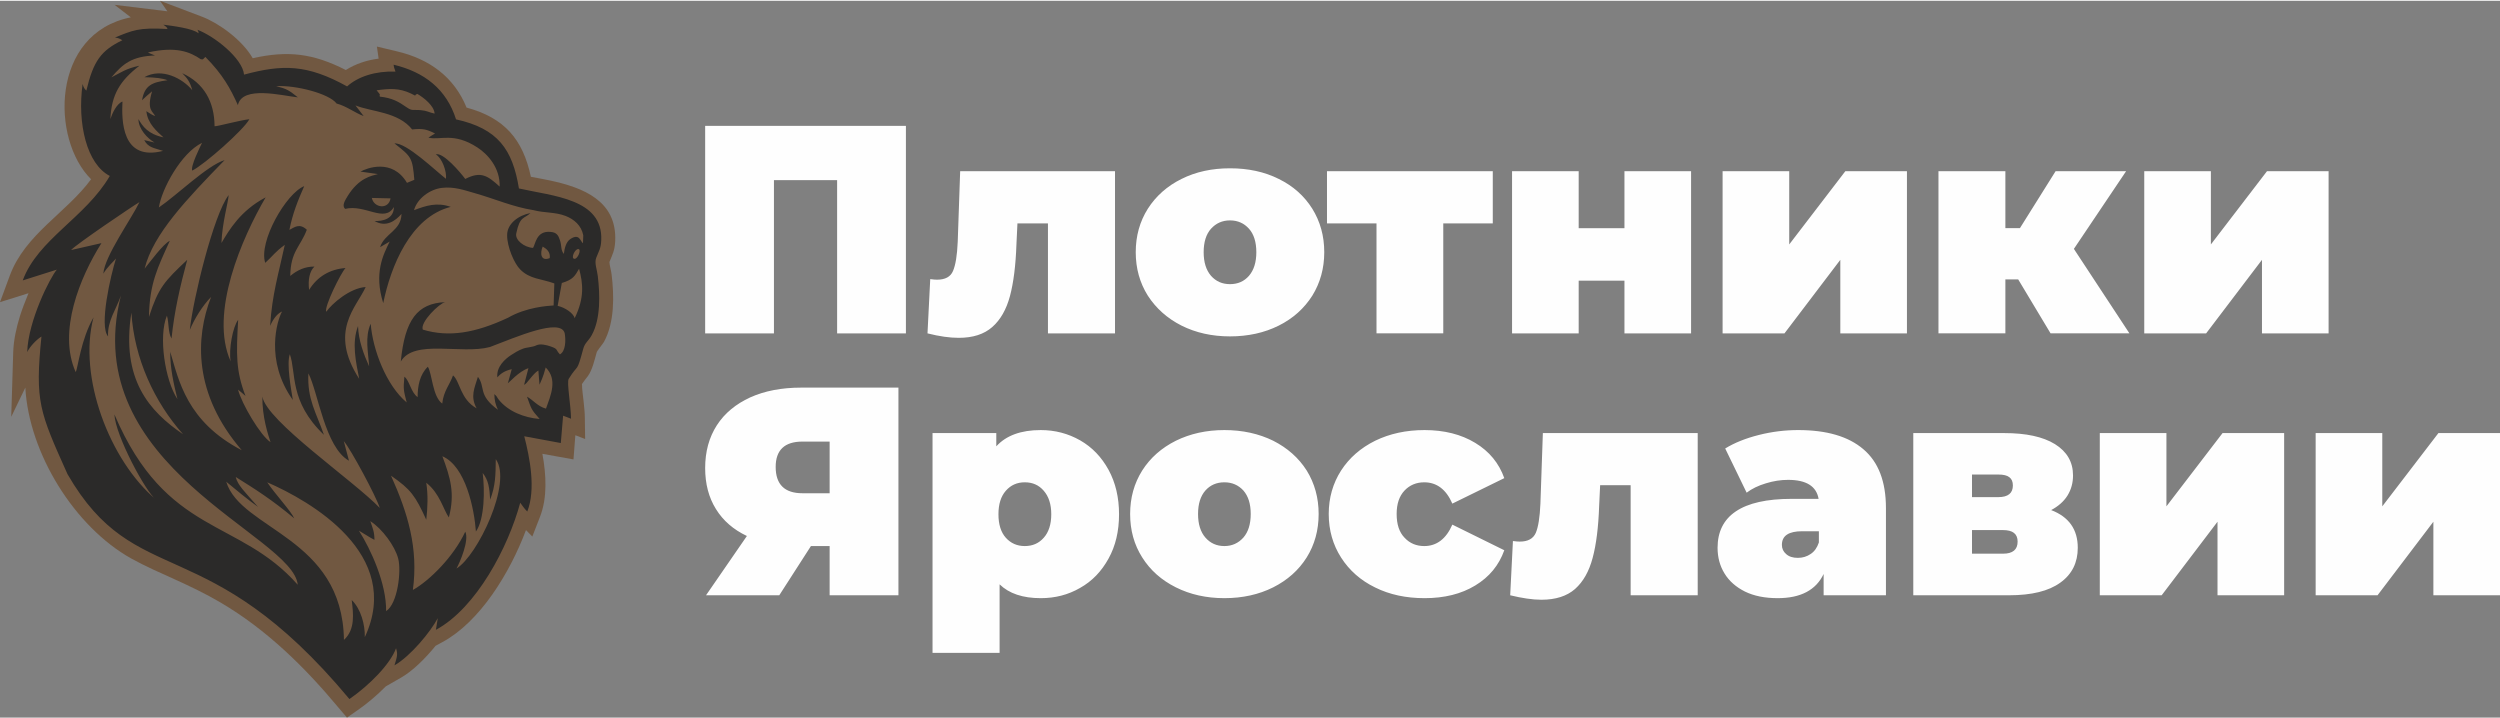
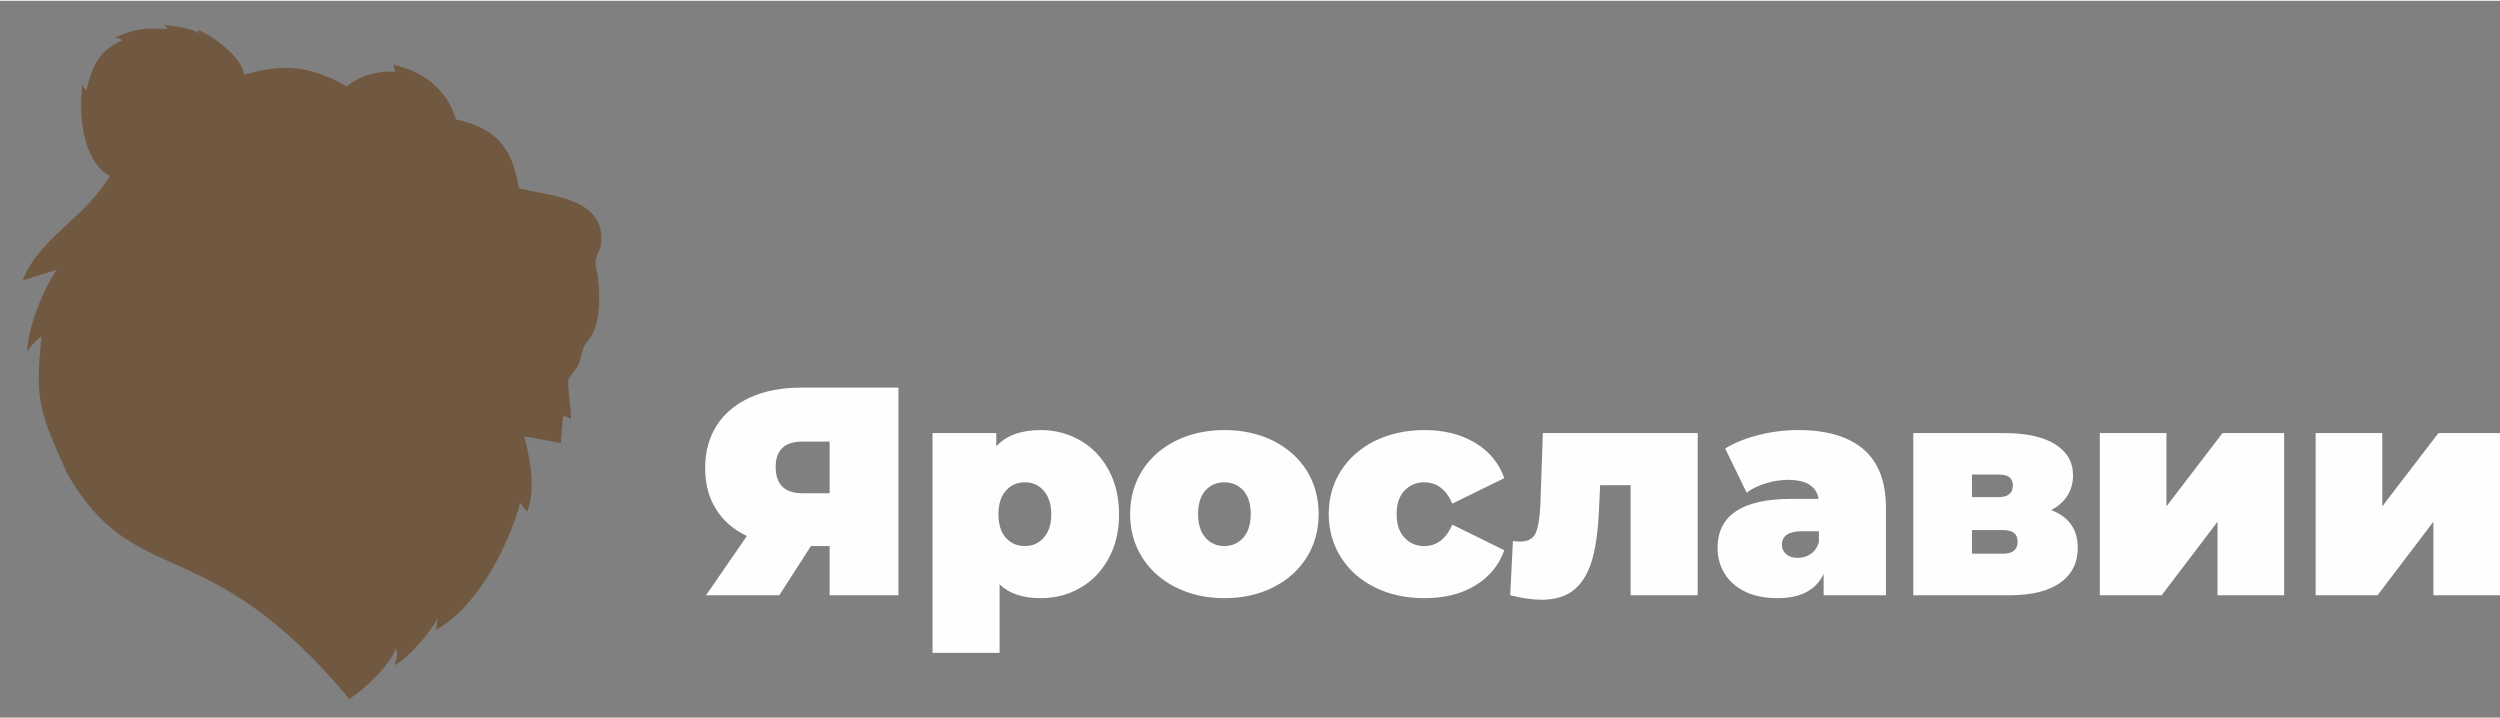
<svg xmlns="http://www.w3.org/2000/svg" xml:space="preserve" width="174px" height="50px" version="1.1" shape-rendering="geometricPrecision" text-rendering="geometricPrecision" image-rendering="optimizeQuality" fill-rule="evenodd" clip-rule="evenodd" viewBox="0 0 173.72 49.81">
  <rect x="0" y="0" width="173.72" height="49.81" fill="#808080" stroke="none" />
  <g id="Слой_x0020_1">
    <g id="_1700722411648">
-       <path fill="#715841" d="M9.09 1.15l-1.13 -0.87c1.22,0.15 2.45,0.3 3.67,0.45l-0.51 -0.73 2.93 1.11c1.13,0.43 2.78,1.6 3.51,2.88 2.43,-0.54 4.17,-0.35 6.47,0.82 0.68,-0.43 1.47,-0.69 2.28,-0.79l-0.12 -0.84 1.38 0.33c2.27,0.53 3.99,1.79 4.85,3.91 2.64,0.72 3.91,2.2 4.47,4.81 0.43,0.08 0.87,0.16 1.3,0.25 2.3,0.49 4.68,1.4 4.56,4.2 -0.03,0.69 -0.19,0.94 -0.4,1.47 -0.01,0.16 0.13,0.65 0.15,0.87 0.18,1.49 0.21,3.33 -0.53,4.68 -0.1,0.17 -0.49,0.63 -0.51,0.74 -0.14,0.5 -0.3,1.22 -0.61,1.64 -0.15,0.2 -0.28,0.35 -0.41,0.55 0,0.36 0.09,0.95 0.12,1.27 0.04,0.37 0.08,0.76 0.08,1.13l0.02 1.42 -0.68 -0.26 -0.13 1.68 -2.16 -0.39c0.27,1.46 0.35,3.05 -0.16,4.36l-0.54 1.39 -0.44 -0.45c-1.13,3 -3.2,6.37 -5.8,7.78l-0.48 0.26c-0.72,0.89 -1.61,1.76 -2.38,2.2l-1.08 0.62c-0.65,0.66 -1.37,1.25 -1.98,1.67l-0.72 0.5 -0.57 -0.67c-2.37,-2.85 -5.02,-5.45 -8.22,-7.33 -1.05,-0.62 -2.13,-1.13 -3.23,-1.63 -1,-0.45 -2,-0.89 -2.96,-1.42 -3.95,-2.2 -7.12,-7.32 -7.37,-11.88l-0.98 2.03 0.14 -4.54c0.03,-0.81 0.22,-1.66 0.46,-2.44 0.13,-0.42 0.35,-1.01 0.6,-1.61l-1.98 0.62 0.68 -1.84c1.06,-2.88 3.92,-4.35 5.65,-6.7 -2.8,-2.76 -2.81,-10.14 2.76,-11.25z" />
      <path fill="#715841" d="M11.64 1.96c-0.03,-0.13 -0.13,-0.18 -0.29,-0.3 0.6,0.08 2.08,0.26 2.44,0.6 0.02,-0.08 -0.02,-0.17 -0.08,-0.25 1.2,0.45 3.14,1.99 3.25,3.12 2.68,-0.72 4.38,-0.72 7.16,0.82 0.75,-0.68 1.97,-1.08 3.36,-1.03 -0.08,-0.28 -0.09,-0.19 -0.13,-0.48 2.13,0.51 3.67,1.69 4.34,3.8 2.91,0.64 3.93,2.09 4.37,4.8 2.38,0.54 5.85,0.72 5.72,3.6 -0.02,0.58 -0.18,0.77 -0.35,1.22 -0.14,0.36 0.06,0.82 0.11,1.27 0.15,1.27 0.21,2.96 -0.42,4.1 -0.23,0.42 -0.48,0.53 -0.59,0.95 -0.48,1.77 -0.32,0.97 -1.01,2.09 -0.15,0.24 0.15,1.82 0.16,2.77l-0.55 -0.21 -0.16 1.9 -2.54 -0.47c0.38,1.47 0.82,3.67 0.21,5.23 -0.24,-0.24 -0.3,-0.36 -0.49,-0.61 -0.83,3.07 -3.04,7.31 -5.86,8.83l0.13 -0.81c-0.49,0.93 -1.88,2.63 -3.01,3.28 0.19,-0.61 0.24,-0.78 0.11,-1.19 -0.39,1.09 -1.86,2.58 -3.24,3.53 -9.91,-11.91 -14.84,-7.4 -19.59,-15.63 -1.94,-4.33 -2.27,-5.02 -1.81,-9.56 -0.37,0.23 -0.82,0.72 -0.99,1.08 0.07,-2.19 1.6,-5.2 2.06,-5.73l-2.37 0.75c1.05,-2.86 4.37,-4.37 6.05,-7.26 -1.6,-0.82 -2.27,-3.64 -1.89,-6.39 0.08,0.28 0.13,0.33 0.26,0.46 0.49,-2.05 1.01,-2.78 2.5,-3.5 -0.19,-0.13 -0.33,-0.16 -0.51,-0.19 1.22,-0.49 1.62,-0.71 3.65,-0.59z" />
-       <path fill="#2B2A29" d="M27.67 38.76c-0.22,-0.86 -1.12,-2.09 -1.94,-2.6 0.16,0.46 0.29,0.74 0.29,1.3 -0.34,-0.17 -0.71,-0.43 -1.08,-0.64 0.82,1.28 1.92,3.68 1.89,5.59 0.8,-0.5 1.07,-2.78 0.84,-3.65zm12.51 -21.51c0.25,0 -0.03,0.71 -0.27,0.68 -0.26,-0.03 0.03,-0.68 0.27,-0.68zm-16.28 27.16c0.8,-0.73 0.65,-1.83 0.54,-2.77 0.64,0.62 0.93,1.71 0.91,2.58 2.7,-5.78 -3.82,-9.47 -6.78,-10.76 0.55,0.83 1.64,1.98 1.88,2.51 -1.56,-1.31 -2.76,-2.06 -4.07,-2.88 0.13,0.56 0.61,1.01 1.55,2.08 -0.79,-0.57 -1.46,-1.13 -2.21,-1.75 1.01,3.34 8.08,3.85 8.18,10.99zm5.72 -8.35c-0.76,-1.66 -1.06,-2.1 -2.45,-3.06 1.17,2.6 1.91,5.03 1.52,7.94 1.15,-0.64 2.85,-2.33 3.64,-4.05 0.29,0.58 -0.36,2.11 -0.61,2.56 1.45,-0.87 3.91,-5.97 2.73,-7.6 -0.01,1.11 -0.02,1.84 -0.39,2.82 -0.05,-0.83 -0.11,-1.34 -0.52,-1.86 0.15,1.17 0.14,3.21 -0.47,4.07 -0.11,-1.54 -0.7,-4.53 -2.33,-5.23 0.55,1.47 0.89,2.58 0.45,4.25 -0.38,-0.53 -0.62,-1.66 -1.57,-2.41 0.13,0.85 0.1,1.72 0,2.57zm-16.9 -5.94c-2,-2.25 -3.39,-5.26 -3.59,-8.45 -0.73,4.64 1.24,6.85 3.59,8.45zm27.52 -11.5c-0.29,0.49 -0.4,0.75 -1.2,0.99l-0.29 1.59c0.49,0.1 1.11,0.51 1.18,0.86 0.7,-1.43 0.58,-2.43 0.31,-3.44zm-2.04 -0.74c0.06,-0.42 -0.22,-0.65 -0.49,-0.8 -0.2,0.47 -0.13,1.05 0.49,0.8zm-31.7 4.12c-1.1,4.12 1.13,9.96 4.33,12.65 -0.67,-0.46 -2.82,-4.45 -2.88,-5.91 3.62,8.48 8.64,7.19 12.74,11.84 -0.32,-3.47 -15.31,-8.15 -12.29,-20.09 -0.31,0.92 -0.95,1.76 -0.89,2.83 -0.64,-0.72 0.19,-4.28 0.55,-5.41 -0.17,0.21 -0.56,0.53 -0.88,1.05 0.09,-1.22 1.94,-3.78 2.51,-4.97 -0.45,0.26 -4.44,2.96 -4.75,3.33l2.11 -0.48c-1.49,2.36 -3.05,6.15 -1.79,8.96 0.16,-0.28 0.35,-2.25 1.24,-3.8zm19.34 -8.3c0.13,0.69 1.16,0.84 1.3,0.03l-1.3 -0.03zm3.16 -7.23c-0.33,0.11 0.1,0.23 -0.45,-0.03 -0.83,-0.39 -1.49,-0.34 -2.38,-0.22 0.4,0.45 0.13,0.27 0.23,0.44 0.84,0.09 1.3,0.35 1.84,0.73 0.42,0.29 0.42,0.16 1,0.21 0.46,0.04 0.54,0.15 0.96,0.24 -0.03,-0.54 -0.74,-1.1 -1.2,-1.37zm-20.49 0.53c-0.06,1.3 -0.07,4.18 2.82,3.43 -0.62,-0.21 -1.02,-0.21 -1.31,-0.75l0.72 0.17c-0.49,-0.28 -1.12,-0.94 -1.12,-1.63 0.28,0.5 0.68,1.05 1.74,1.27 -0.44,-0.4 -1.1,-0.94 -1.19,-1.82 0.18,0.11 0.41,0.28 0.61,0.34 -0.15,-0.33 -0.61,-0.41 -0.21,-1.72 -0.28,0.22 -0.47,0.41 -0.7,0.62 0.18,-1.04 0.7,-1.25 1.77,-1.39 -0.32,-0.13 -0.83,-0.2 -1.61,-0.21 1.21,-0.69 2.66,0.09 3.33,0.9 -0.16,-0.59 -0.35,-0.83 -0.7,-1.18 1.51,0.69 2.24,1.98 2.25,3.69 0.24,0 1.8,-0.43 2.42,-0.49 -0.41,0.75 -3.1,3.13 -3.97,3.57 -0.14,-0.28 0.55,-1.66 0.68,-1.93 -1.46,0.71 -2.81,3.22 -3,4.49 1.23,-0.83 3.36,-2.92 4.57,-3.29 -2.63,2.71 -4.97,5.14 -5.56,7.54 0.36,-0.44 1.3,-1.73 1.75,-1.93 -0.84,1.85 -1.41,2.96 -1.45,5.29 0.66,-2.04 1.07,-2.47 2.66,-3.97 -0.49,1.83 -0.9,3.58 -1.09,5.47 -0.25,-0.43 -0.17,-1.08 -0.32,-1.59 -0.6,1.42 -0.14,4.48 0.73,5.8 -0.25,-1.03 -0.51,-2.13 -0.5,-3.29 0.59,1.97 1.14,4.85 4.97,6.84 -3.36,-3.9 -3.24,-7.8 -2.13,-10.65 -0.6,0.61 -1.16,1.52 -1.48,2.29 0.22,-2.11 1.65,-8.01 2.7,-9.37 -0.02,0.46 -0.46,1.97 -0.5,3.33 0.53,-0.9 1.32,-2.25 3.07,-3.17 -1.63,2.79 -3.94,8.04 -2.43,11.4 -0.15,-0.83 0.15,-2.42 0.52,-2.89 -0.14,2.42 -0.16,3.54 0.51,5.29 -0.16,-0.14 -0.35,-0.31 -0.52,-0.44 0.26,1 1.57,3.21 2.26,3.65 -0.19,-0.58 -0.58,-1.75 -0.57,-3.17 0.29,1.71 6.31,5.82 8.16,7.74 -0.24,-0.78 -2.02,-4.1 -2.5,-4.64l0.36 1.36c-1.67,-0.93 -2.15,-4.79 -2.82,-6.07 -0.09,1.81 0.54,2.71 1.08,4.27 -2.43,-2.32 -1.91,-4.32 -2.37,-5.6 -0.24,0.68 0.09,2.44 0.21,3.18 -1.96,-2.75 -1.09,-5.55 -0.75,-6.15 -0.34,0.15 -0.61,0.51 -0.83,1 0.14,-2.21 0.58,-3.58 1.02,-5.63 -0.68,0.49 -0.82,0.76 -1.36,1.25 -0.48,-1.47 1.46,-4.84 2.71,-5.33 -0.44,0.99 -0.81,1.92 -1.03,3.04 0.35,-0.18 0.7,-0.49 1.21,-0.01 -0.44,1.18 -1.13,1.49 -1.15,3.21 0.49,-0.41 1.04,-0.66 1.68,-0.65 -0.33,0.31 -0.46,0.9 -0.37,1.62 0.57,-0.93 1.45,-1.44 2.53,-1.52 -0.33,0.35 -1.5,2.71 -1.34,3.04 0.39,-0.56 1.64,-1.65 2.74,-1.72 -0.64,1.42 -2.59,3.06 -0.45,6.38 -0.23,-1.19 -0.53,-2.49 -0.08,-3.67 0.03,1.01 0.4,1.98 0.77,2.8 -0.06,-0.99 -0.31,-2.03 0.11,-2.96 0.14,1.81 1.08,4.28 2.5,5.47 -0.2,-0.82 -0.25,-0.85 -0.16,-1.79 0.37,0.29 0.45,1.09 0.92,1.42 0,-0.75 0.14,-1.56 0.71,-2.11 0.3,0.47 0.32,2.07 1,2.56 0.1,-0.9 0.52,-1.29 0.75,-1.96 0.49,0.41 0.5,1.66 1.64,2.29 -0.46,-0.83 -0.14,-1.42 0.09,-2.19 0.55,0.73 -0.03,1.25 1.39,2.29 -0.17,-0.37 -0.24,-0.64 -0.25,-1.09 0.24,0.21 0.15,0.19 0.31,0.39 0.66,0.82 1.76,1.25 2.84,1.34 -0.61,-0.69 -0.56,-0.67 -0.88,-1.55 0.42,0.22 0.74,0.68 1.32,0.83 0.32,-0.9 0.83,-2.02 -0.02,-2.86 -0.21,0.78 -0.31,0.89 -0.43,1.2l-0.08 -0.99c-0.41,0.24 -0.8,0.96 -0.99,0.99l0.3 -1.15c-0.66,0.21 -1.38,1.04 -1.43,1.05l0.27 -0.98c-0.47,0.1 -0.77,0.3 -1,0.57 -0.08,-0.74 0.54,-1.28 0.95,-1.55 0.24,-0.16 0.51,-0.32 0.79,-0.43 0.28,-0.12 0.71,-0.11 0.97,-0.25 0.28,-0.13 0.71,-0.02 1,0.08 0.54,0.19 0.32,0.22 0.64,0.55 0.39,-0.22 0.42,-0.95 0.33,-1.47 -0.29,-1.09 -3.37,0.27 -5.2,0.96 -1.98,0.53 -5.28,-0.57 -6.19,1.01 0.28,-2.9 1.15,-4.05 3.09,-4.13 -0.39,0.06 -1.77,1.4 -1.56,1.91 1.83,0.55 3.66,0.23 5.91,-0.82 1.28,-0.74 2.74,-0.83 3.18,-0.86l0.05 -1.53c-0.9,-0.33 -1.7,-0.29 -2.37,-0.97 -0.41,-0.4 -0.92,-1.58 -0.91,-2.39 0,-0.79 0.78,-1.37 1.62,-1.53 -0.42,0.41 -0.73,0.18 -0.98,1.39 -0.13,0.48 0.56,1 1.16,1.03 0.17,-0.25 0.22,-1.21 1.22,-1.11 0.42,0.03 0.54,0.24 0.65,0.58 0.13,0.38 0.04,0.67 0.27,0.95 0.05,-0.41 0.16,-0.85 0.46,-1.04 0.63,-0.41 0.68,0.16 0.87,0.3l0.02 -0.55c-0.13,-0.69 -0.64,-1.12 -1.23,-1.35 -0.73,-0.28 -1.47,-0.2 -2.22,-0.4 -1.42,-0.22 -2.7,-0.79 -4.08,-1.18 -0.74,-0.21 -1.44,-0.47 -2.29,-0.37 -0.82,0.09 -1.72,0.73 -1.94,1.55 0.81,-0.31 1.59,-0.57 2.55,-0.23 -2.8,0.71 -4.17,4.14 -4.69,6.69 -0.66,-2.09 0,-3.37 0.45,-4.28l-0.67 0.39c0.31,-0.96 1.47,-1.14 1.49,-2.31 -0.45,0.51 -1.09,0.95 -1.88,0.49 0.58,0.03 1.35,-0.15 1.35,-0.97 -0.65,1.13 -1.99,-0.21 -3.39,0.13 -0.24,-0.23 -0.01,-0.58 0.17,-0.88 0.79,-1.29 1.68,-1.42 2.11,-1.54l-1.21 -0.17c0.42,-0.24 2.21,-0.94 3.23,0.78 0.17,-0.07 0.33,-0.14 0.51,-0.21 -0.13,-1.55 -0.2,-1.6 -1.38,-2.53 0.84,-0.06 2.85,1.9 3.58,2.46 0.06,-0.52 -0.27,-1.44 -0.71,-1.7 0.51,-0.16 1.7,1.24 2.05,1.71 1.1,-0.57 1.57,-0.21 2.39,0.53 0.04,-1.29 -0.82,-2.25 -1.55,-2.72 -1.66,-1.08 -2.58,-0.48 -3.4,-0.68 0.1,-0.08 0.34,-0.21 0.46,-0.29 -0.58,-0.29 -0.84,-0.36 -1.59,-0.28 -0.97,-1.23 -2.83,-1.22 -3.94,-1.67l0.57 0.74c-0.62,-0.23 -1.21,-0.7 -1.88,-0.87 -0.51,-0.69 -2.84,-1.29 -4.2,-1.21 0.75,0.19 0.89,0.29 1.51,0.78 -1.07,-0.11 -3.87,-0.85 -4.17,0.54 -0.51,-1.14 -1.05,-2.13 -2.26,-3.35 -0.17,0.15 -0.12,0.2 -0.32,0.16 -0.75,-0.51 -1.71,-0.91 -3.67,-0.47 0.14,0.08 0.33,0.14 0.49,0.21 -1.61,0.06 -2.22,0.57 -3.03,1.52 0.7,-0.35 0.98,-0.6 1.95,-0.81 -1.36,1.05 -1.94,2 -2.02,3.71 0.13,-0.41 0.44,-1.07 0.84,-1.22zm3.13 -5.04c-0.03,-0.13 -0.13,-0.18 -0.29,-0.3 0.6,0.08 2.08,0.26 2.44,0.6 0.02,-0.08 -0.02,-0.17 -0.08,-0.25 1.2,0.45 3.14,1.99 3.25,3.12 2.68,-0.72 4.38,-0.72 7.16,0.82 0.75,-0.68 1.97,-1.08 3.36,-1.03 -0.08,-0.28 -0.09,-0.19 -0.13,-0.48 2.13,0.51 3.67,1.69 4.34,3.8 2.91,0.64 3.93,2.09 4.37,4.8 2.38,0.54 5.85,0.72 5.72,3.6 -0.02,0.58 -0.18,0.77 -0.35,1.22 -0.14,0.36 0.06,0.82 0.11,1.27 0.15,1.27 0.21,2.96 -0.42,4.1 -0.23,0.42 -0.48,0.53 -0.59,0.95 -0.48,1.77 -0.32,0.97 -1.01,2.09 -0.15,0.24 0.15,1.82 0.16,2.77l-0.55 -0.21 -0.16 1.9 -2.54 -0.47c0.38,1.47 0.82,3.67 0.21,5.23 -0.24,-0.24 -0.3,-0.36 -0.49,-0.61 -0.83,3.07 -3.04,7.31 -5.86,8.83l0.13 -0.81c-0.49,0.93 -1.88,2.63 -3.01,3.28 0.19,-0.61 0.24,-0.78 0.11,-1.19 -0.39,1.09 -1.86,2.58 -3.24,3.53 -9.91,-11.91 -14.84,-7.4 -19.59,-15.63 -1.94,-4.33 -2.27,-5.02 -1.81,-9.56 -0.37,0.23 -0.82,0.72 -0.99,1.08 0.07,-2.19 1.6,-5.2 2.06,-5.73l-2.37 0.75c1.05,-2.86 4.37,-4.37 6.05,-7.26 -1.6,-0.82 -2.27,-3.64 -1.89,-6.39 0.08,0.28 0.13,0.33 0.26,0.46 0.49,-2.05 1.01,-2.78 2.5,-3.5 -0.19,-0.13 -0.33,-0.16 -0.51,-0.19 1.22,-0.49 1.62,-0.71 3.65,-0.59z" />
      <g>
-         <path fill="#FEFEFE" fill-rule="nonzero" d="M62.95 8.69l0 14.42 -4.78 0 0 -10.65 -4.39 0 0 10.65 -4.78 0 0 -14.42 13.95 0zm14.53 3.15l0 11.27 -4.66 0 0 -7.64 -2.12 0 -0.07 1.46c-0.05,1.46 -0.2,2.65 -0.45,3.59 -0.25,0.93 -0.66,1.65 -1.23,2.15 -0.57,0.5 -1.34,0.75 -2.33,0.75 -0.62,0 -1.34,-0.1 -2.17,-0.31l0.19 -3.77c0.22,0.03 0.38,0.04 0.47,0.04 0.57,0 0.94,-0.2 1.11,-0.6 0.18,-0.41 0.29,-1.09 0.33,-2.03l0.17 -4.91 10.76 0zm7.99 11.48c-1.25,0 -2.37,-0.25 -3.37,-0.75 -0.99,-0.5 -1.77,-1.2 -2.34,-2.08 -0.56,-0.89 -0.84,-1.9 -0.84,-3.02 0,-1.13 0.28,-2.13 0.84,-3.02 0.57,-0.89 1.35,-1.58 2.34,-2.07 1,-0.5 2.12,-0.74 3.37,-0.74 1.26,0 2.39,0.24 3.39,0.74 1,0.49 1.77,1.18 2.33,2.07 0.55,0.89 0.83,1.89 0.83,3.02 0,1.12 -0.28,2.13 -0.83,3.02 -0.56,0.88 -1.33,1.58 -2.33,2.08 -1,0.5 -2.13,0.75 -3.39,0.75zm0 -3.63c0.54,0 0.98,-0.19 1.32,-0.58 0.34,-0.4 0.51,-0.94 0.51,-1.64 0,-0.7 -0.17,-1.25 -0.51,-1.63 -0.34,-0.38 -0.78,-0.58 -1.32,-0.58 -0.54,0 -0.97,0.2 -1.32,0.58 -0.34,0.38 -0.51,0.93 -0.51,1.63 0,0.7 0.17,1.24 0.51,1.64 0.35,0.39 0.78,0.58 1.32,0.58zm18.26 -4.22l-3.44 0 0 7.64 -4.64 0 0 -7.64 -3.44 0 0 -3.63 11.52 0 0 3.63zm1.34 -3.63l4.63 0 0 3.96 3.18 0 0 -3.96 4.63 0 0 11.27 -4.63 0 0 -3.66 -3.18 0 0 3.66 -4.63 0 0 -11.27zm14.63 0l4.63 0 0 5.09 3.9 -5.09 4.28 0 0 11.27 -4.63 0 0 -5.11 -3.88 5.11 -4.3 0 0 -11.27zm20.54 7.52l-0.89 0 0 3.75 -4.65 0 0 -11.27 4.65 0 0 3.96 1.01 0 2.48 -3.96 4.9 0 -3.63 5.4 3.86 5.87 -5.48 0 -2.25 -3.75zm8.76 -7.52l4.63 0 0 5.09 3.9 -5.09 4.28 0 0 11.27 -4.63 0 0 -5.11 -3.88 5.11 -4.3 0 0 -11.27z" />
        <path fill="#FEFEFE" fill-rule="nonzero" d="M62.43 26.88l0 14.43 -4.78 0 0 -3.42 -1.3 0 -2.2 3.42 -5.09 0 2.84 -4.12c-0.93,-0.44 -1.65,-1.06 -2.15,-1.87 -0.5,-0.8 -0.75,-1.75 -0.75,-2.85 0,-1.14 0.27,-2.13 0.81,-2.97 0.54,-0.84 1.32,-1.48 2.32,-1.94 1,-0.45 2.18,-0.68 3.54,-0.68l6.76 0zm-6.67 3.75c-1.24,0 -1.86,0.59 -1.86,1.76 0,1.22 0.62,1.83 1.86,1.83l1.89 0 0 -3.59 -1.89 0zm16.56 -0.8c0.99,0 1.9,0.24 2.73,0.71 0.84,0.48 1.49,1.16 1.98,2.05 0.49,0.9 0.73,1.93 0.73,3.09 0,1.17 -0.24,2.2 -0.73,3.08 -0.49,0.89 -1.14,1.57 -1.98,2.04 -0.83,0.48 -1.74,0.71 -2.73,0.71 -1.25,0 -2.2,-0.32 -2.86,-0.96l0 4.76 -4.66 0 0 -15.27 4.43 0 0 0.92c0.68,-0.75 1.71,-1.13 3.09,-1.13zm-1.11 8.06c0.54,0 0.98,-0.19 1.32,-0.58 0.34,-0.38 0.52,-0.93 0.52,-1.63 0,-0.7 -0.18,-1.24 -0.52,-1.63 -0.34,-0.4 -0.78,-0.59 -1.32,-0.59 -0.53,0 -0.97,0.19 -1.32,0.59 -0.34,0.39 -0.51,0.93 -0.51,1.63 0,0.7 0.17,1.25 0.51,1.63 0.35,0.39 0.79,0.58 1.32,0.58zm13.87 3.62c-1.25,0 -2.37,-0.25 -3.37,-0.75 -1,-0.5 -1.78,-1.19 -2.34,-2.08 -0.56,-0.88 -0.84,-1.89 -0.84,-3.02 0,-1.12 0.28,-2.13 0.84,-3.02 0.56,-0.88 1.34,-1.57 2.34,-2.07 1,-0.49 2.12,-0.74 3.37,-0.74 1.26,0 2.39,0.25 3.39,0.74 0.99,0.5 1.77,1.19 2.33,2.07 0.55,0.89 0.83,1.9 0.83,3.02 0,1.13 -0.28,2.14 -0.83,3.02 -0.56,0.89 -1.34,1.58 -2.33,2.08 -1,0.5 -2.13,0.75 -3.39,0.75zm0 -3.62c0.53,0 0.97,-0.2 1.32,-0.59 0.34,-0.39 0.51,-0.94 0.51,-1.64 0,-0.7 -0.17,-1.24 -0.51,-1.63 -0.35,-0.38 -0.79,-0.57 -1.32,-0.57 -0.54,0 -0.98,0.19 -1.32,0.57 -0.34,0.39 -0.51,0.93 -0.51,1.63 0,0.7 0.17,1.25 0.51,1.64 0.34,0.39 0.78,0.59 1.32,0.59zm13.91 3.62c-1.28,0 -2.42,-0.24 -3.43,-0.74 -1.01,-0.49 -1.8,-1.19 -2.37,-2.08 -0.57,-0.89 -0.86,-1.9 -0.86,-3.03 0,-1.12 0.29,-2.13 0.86,-3.02 0.57,-0.88 1.36,-1.57 2.37,-2.07 1.01,-0.49 2.15,-0.74 3.43,-0.74 1.37,0 2.55,0.3 3.52,0.89 0.98,0.59 1.65,1.41 2.02,2.45l-3.61 1.77c-0.43,-0.99 -1.09,-1.48 -1.95,-1.48 -0.55,0 -1.01,0.19 -1.37,0.57 -0.37,0.39 -0.55,0.93 -0.55,1.63 0,0.72 0.18,1.27 0.55,1.65 0.36,0.39 0.82,0.58 1.37,0.58 0.86,0 1.52,-0.5 1.95,-1.49l3.61 1.78c-0.37,1.04 -1.04,1.86 -2.02,2.45 -0.97,0.59 -2.15,0.88 -3.52,0.88zm18.98 -11.47l0 11.27 -4.66 0 0 -7.65 -2.12 0 -0.07 1.47c-0.05,1.45 -0.2,2.65 -0.45,3.58 -0.25,0.94 -0.65,1.65 -1.22,2.16 -0.57,0.5 -1.35,0.75 -2.34,0.75 -0.62,0 -1.34,-0.11 -2.17,-0.31l0.19 -3.77c0.22,0.03 0.38,0.04 0.47,0.04 0.57,0 0.94,-0.2 1.12,-0.61 0.17,-0.4 0.28,-1.08 0.32,-2.03l0.17 -4.9 10.76 0zm6.98 -0.21c1.98,0 3.49,0.44 4.53,1.33 1.05,0.89 1.57,2.25 1.57,4.09l0 6.06 -4.33 0 0 -1.48c-0.53,1.12 -1.6,1.68 -3.19,1.68 -0.89,0 -1.65,-0.15 -2.28,-0.46 -0.62,-0.31 -1.1,-0.73 -1.42,-1.26 -0.32,-0.52 -0.48,-1.12 -0.48,-1.78 0,-1.11 0.42,-1.96 1.27,-2.53 0.86,-0.58 2.15,-0.87 3.88,-0.87l1.87 0c-0.15,-0.88 -0.86,-1.32 -2.12,-1.32 -0.51,0 -1.02,0.08 -1.54,0.24 -0.53,0.16 -0.97,0.37 -1.34,0.65l-1.49 -3.07c0.65,-0.4 1.43,-0.71 2.34,-0.94 0.91,-0.23 1.82,-0.34 2.73,-0.34zm-0.02 8.88c0.33,0 0.63,-0.09 0.89,-0.27 0.26,-0.17 0.45,-0.44 0.57,-0.8l0 -0.78 -1.15 0c-0.95,0 -1.42,0.31 -1.42,0.95 0,0.26 0.1,0.47 0.3,0.64 0.2,0.18 0.47,0.26 0.81,0.26zm17.6 -3.32c1.23,0.47 1.85,1.34 1.85,2.62 0,1.03 -0.4,1.84 -1.21,2.42 -0.81,0.59 -2,0.88 -3.57,0.88l-6.65 0 0 -11.27 6.32 0c1.51,0 2.69,0.25 3.53,0.77 0.83,0.52 1.25,1.24 1.25,2.17 0,0.53 -0.13,0.99 -0.39,1.41 -0.26,0.41 -0.64,0.74 -1.13,1zm-5.5 -0.9l1.83 0c0.67,0 1.01,-0.27 1.01,-0.81 0,-0.26 -0.08,-0.45 -0.24,-0.57 -0.16,-0.13 -0.41,-0.19 -0.77,-0.19l-1.83 0 0 1.57zm2.16 3.93c0.67,0 1.01,-0.28 1.01,-0.84 0,-0.54 -0.34,-0.8 -1.01,-0.8l-2.16 0 0 1.64 2.16 0zm6.72 -8.38l4.63 0 0 5.09 3.9 -5.09 4.28 0 0 11.27 -4.63 0 0 -5.11 -3.88 5.11 -4.3 0 0 -11.27zm15 0l4.63 0 0 5.09 3.9 -5.09 4.28 0 0 11.27 -4.63 0 0 -5.11 -3.88 5.11 -4.3 0 0 -11.27z" />
      </g>
    </g>
  </g>
</svg>